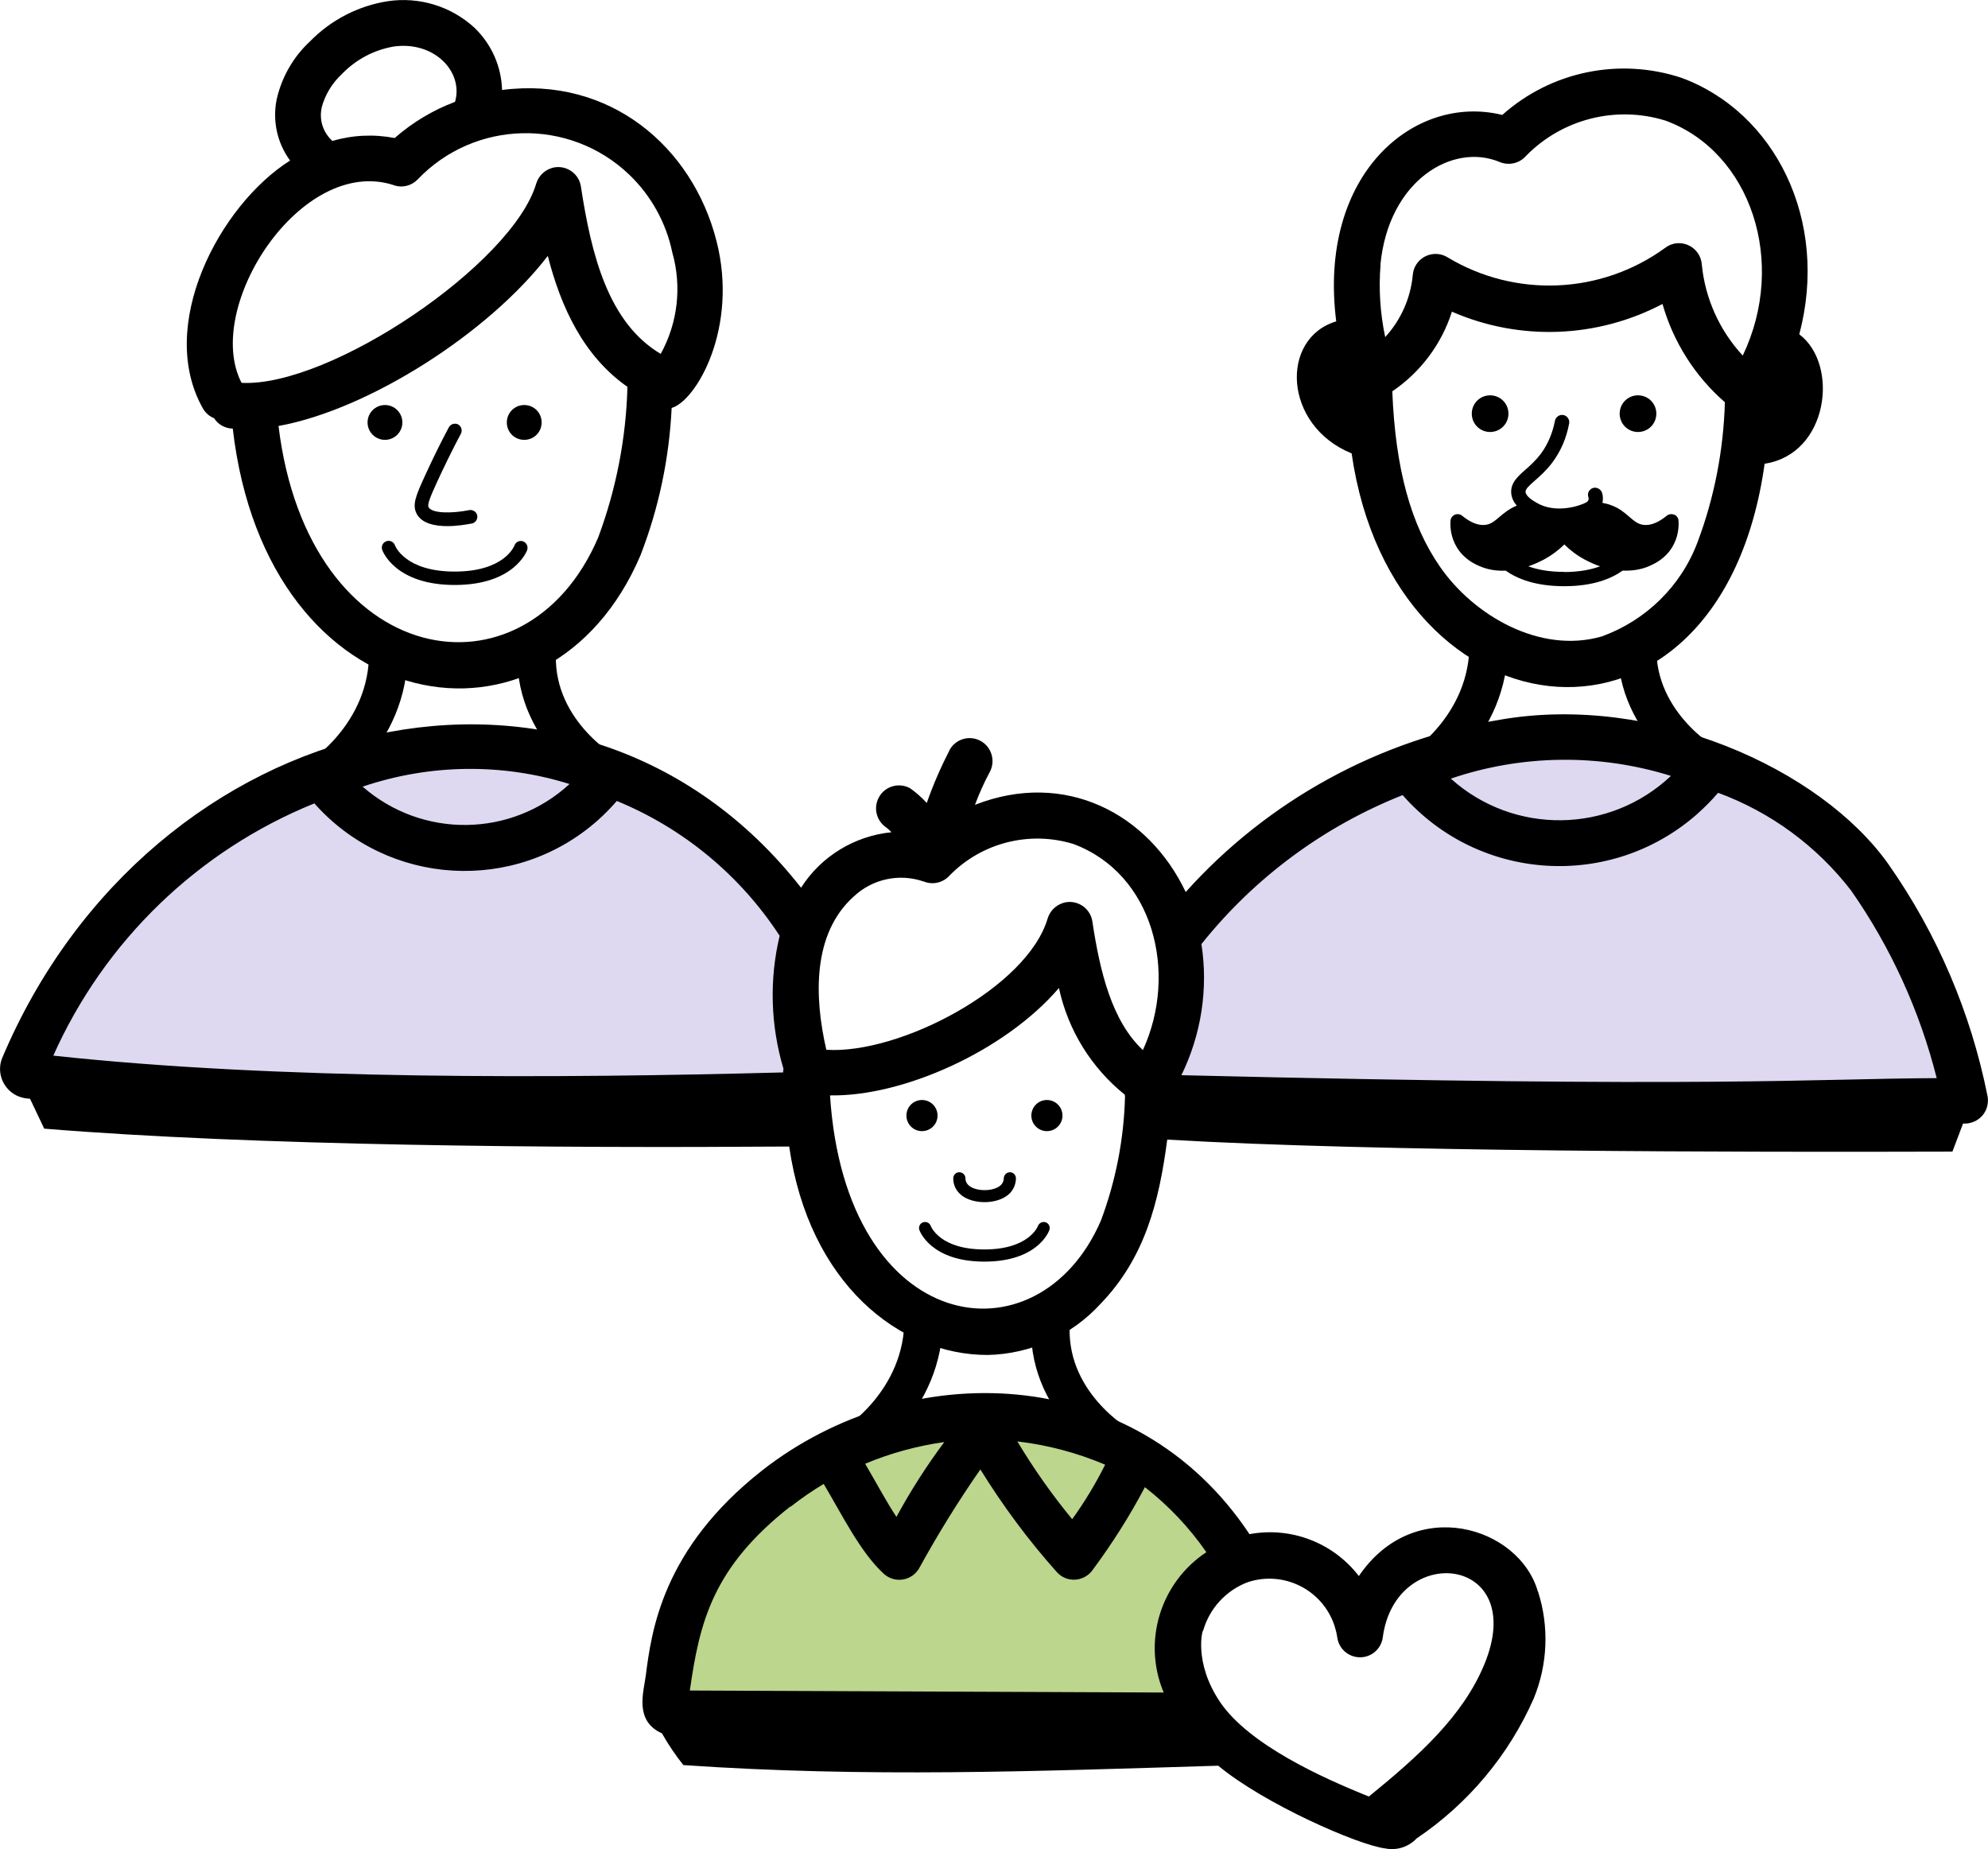
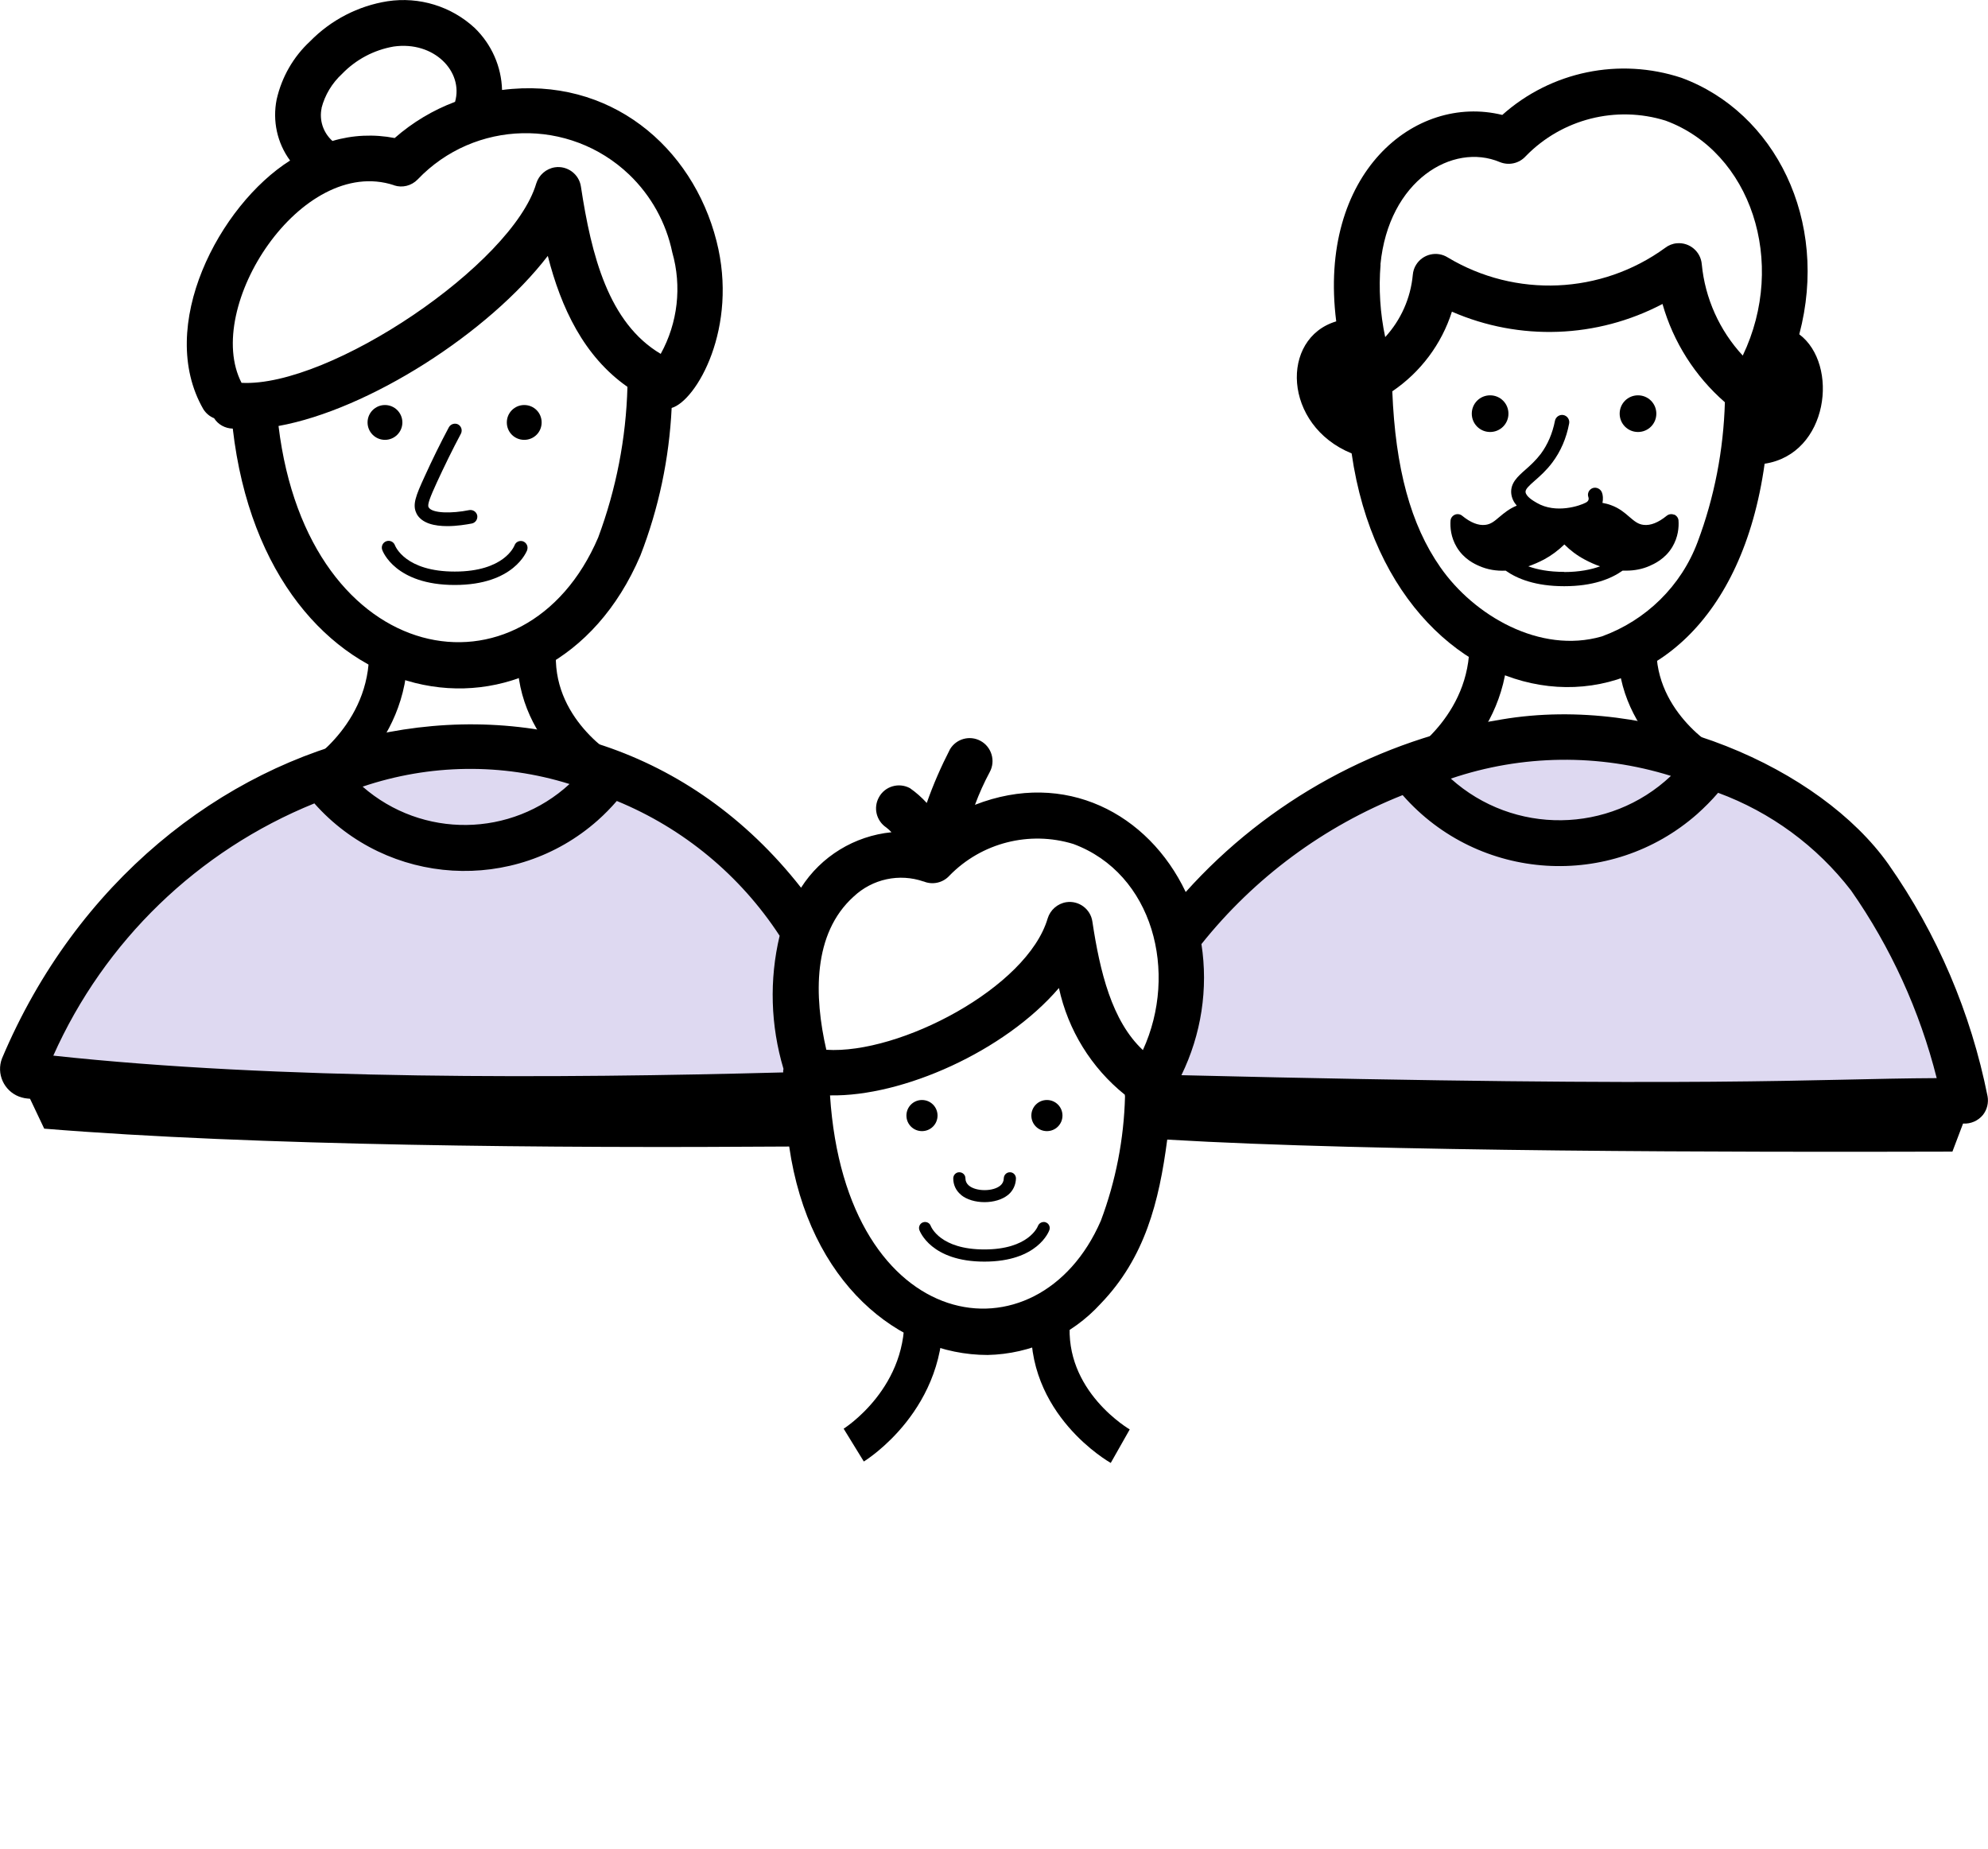
<svg xmlns="http://www.w3.org/2000/svg" id="Layer_2" viewBox="0 0 129.05 120.02">
  <defs>
    <style>.cls-1{fill:none;stroke:#000;stroke-miterlimit:10;stroke-width:2.5px;}.cls-2,.cls-3,.cls-4{stroke-width:0px;}.cls-3{fill:#ded9f1;}.cls-4{fill:#bcd68d;}</style>
  </defs>
  <g id="_119">
-     <path id="Path_1753" class="cls-4" d="m60.1,92.57h8.4s5.99,2.43,6.79,2.9c1.51,1.28,2.95,2.65,4.31,4.09l-1.93,2.71v3.42l-1.22,5.6-22.41,1.56-11.37-1.56s1.92-6.16,2.07-6.85,5.26-7.9,5.26-7.9l6.21-3.03,3.89-.95Z" />
    <path id="Path_1745" class="cls-3" d="m91.32,50.21c5.2-.78,5.51-1.48,8.52-1.79,2.84-.16,5.7-.16,8.54,0l5.47,2.6s4.9,2.32,6.27,4.28,5.71,8.63,5.93,9.21c.11,2.06.11,4.12,0,6.18l-26.21,1.7-22.75-.74-2.07-.96,2.07-8.58s-1.97-1.24,0-3.01,6.76-5.1,6.76-5.1l4.19-2.99,3.28-.81Z" />
    <path id="Path_1744" class="cls-3" d="m11.86,55.16l10.35-5.74,12.77-1.28,10.89,4.6,5.2,4.81v14.7H9.77l-8.92-2.78,4.78-8.21,6.23-6.1Z" />
    <path id="Path_1650" class="cls-2" d="m13.9,27.15c.26.41.72.66,1.21.67,2.21,19.16,20.54,22.12,26.46,8.24,1.19-3.06,1.87-6.29,2.03-9.58,1.61-.47,4.35-5.22,2.91-10.84-1.56-6.12-6.93-10.7-13.92-9.8-.04-1.52-.68-2.96-1.77-4.02C29.3.41,27.22-.23,25.16.08c-1.91.3-3.68,1.22-5.03,2.6-1.09,1.01-1.84,2.32-2.17,3.77-.28,1.39.03,2.83.87,3.97-4.59,2.9-8.73,10.76-5.63,16.14.17.27.42.48.71.59Zm4.18.5c5.85-1.06,13.63-6.03,17.48-11.04.86,3.37,2.34,6.52,5.17,8.5-.09,3.34-.73,6.64-1.9,9.78-4.71,11.01-18.82,8.67-20.75-7.24Zm2.79-20.63c.22-.86.69-1.63,1.34-2.23.9-.93,2.07-1.55,3.35-1.77,2.62-.37,4.54,1.63,3.98,3.59-1.44.54-2.77,1.34-3.92,2.35-1.34-.26-2.73-.2-4.04.19-.6-.54-.87-1.35-.7-2.14Zm4.71,5.01c.54.18,1.13.03,1.53-.38,3.7-3.88,9.85-4.02,13.73-.32,1.42,1.36,2.4,3.12,2.8,5.05.63,2.21.36,4.58-.75,6.59-3.39-2.01-4.5-6.39-5.18-10.86-.12-.81-.88-1.37-1.69-1.25-.57.09-1.04.5-1.21,1.05-1.54,5.23-13.39,13.24-19.13,12.94-2.53-4.89,3.88-14.8,9.89-12.83Z" />
    <path id="Path_1651" class="cls-2" d="m1.6,71.28c.11.02.24.03.35.04l.92,1.94c13.73,1.12,33.18,1.27,48.36,1.16,1.28,8.86,7.14,13.53,12.88,13.53,2.8-.06,5.45-1.26,7.34-3.33,2.87-2.98,3.79-6.6,4.32-10.65,13.42.8,37.38.82,50.97.78l.69-1.82c.5.03.98-.18,1.29-.56.27-.34.38-.79.3-1.22-1.08-5.41-3.26-10.53-6.43-15.05-4.42-6.25-15.28-11.07-25.12-9.4-7.91,1.28-15.15,5.24-20.5,11.2-2.43-5.11-7.84-7.94-13.68-5.66.27-.73.59-1.44.96-2.13.39-.72.12-1.63-.6-2.02-.7-.38-1.57-.14-1.98.54-.58,1.13-1.09,2.29-1.51,3.49-.33-.36-.69-.68-1.09-.96-.72-.39-1.63-.13-2.02.6-.37.68-.16,1.52.48,1.95.12.09.24.2.34.31-2.4.24-4.57,1.56-5.87,3.6C37.66,39.33,9.8,45.78.13,68.7c-.38.99.12,2.1,1.11,2.48.12.04.24.08.36.1h0Zm52.28-.18c4.72.09,11.35-2.87,14.86-6.97.59,2.73,2.1,5.18,4.28,6.93,0,.04,0,.07.01.11-.07,2.76-.6,5.49-1.57,8.07-4.07,9.37-16.56,7.55-17.58-8.14h0Zm54.58-20.73c-3.99,3.76-10.2,3.84-14.28.17,4.62-1.57,9.62-1.63,14.28-.18h0Zm-17.4,1.25c4.94,5.62,13.5,6.16,19.11,1.22.48-.43.94-.89,1.36-1.38,3.42,1.26,6.41,3.46,8.63,6.34,2.58,3.69,4.46,7.82,5.56,12.18-8.17.04-14.28.65-49.03-.19,1.29-2.64,1.75-5.61,1.3-8.51,3.44-4.31,7.94-7.64,13.06-9.67h0Zm-31.11,5.59c.59.25,1.27.09,1.69-.38,2.08-2.13,5.18-2.92,8.03-2.05,5.19,1.92,6.83,8.35,4.52,13.38-2.02-1.89-2.79-5.1-3.28-8.35-.12-.81-.88-1.37-1.69-1.25-.57.09-1.04.5-1.21,1.05-1.32,4.5-9.62,8.84-14.37,8.53-.8-3.48-.89-7.54,1.77-9.94,1.22-1.15,2.97-1.53,4.55-.98Zm-22.98-6.32c-3.78,3.48-9.56,3.55-13.43.17,4.35-1.47,9.05-1.54,13.43-.17Zm-16.57,1.25c4.77,5.39,13.01,5.89,18.4,1.11.44-.39.86-.82,1.24-1.26,4.33,1.78,8.01,4.83,10.57,8.75-.68,2.85-.59,5.83.25,8.64,0,.04-.02.07-.02.11v.12c-14.64.39-32.8.49-47.38-1.09,3.32-7.44,9.39-13.31,16.94-16.37Z" />
-     <path id="Path_1654" class="cls-2" d="m99.83,103.31c-1.19-4.21-8.01-6.33-11.62-1.01-1.67-2.17-4.41-3.22-7.1-2.72-7.46-11.23-22.17-11.54-31.63-4.14-6.5,5.11-7.19,10.45-7.56,13.32-.14,1.08-.76,2.94,1.05,3.75.41.72.87,1.41,1.39,2.06,11.92.82,22.85.4,34.72.04,2.97,2.47,9.08,5.15,10.84,5.37.74.15,1.51-.09,2.04-.65,3.34-2.25,5.98-5.4,7.6-9.08.91-2.21,1.01-4.67.28-6.94Zm-28.09-8.24c-.62,1.24-1.33,2.42-2.14,3.54-1.31-1.59-2.5-3.28-3.56-5.05,1.96.23,3.88.74,5.7,1.51Zm-10.44-1.47c-1.15,1.54-2.19,3.17-3.11,4.86-.67-1.02-1.18-2-2.03-3.45,1.65-.69,3.38-1.16,5.15-1.41Zm-9.98,4.2c.69-.54,1.4-1.03,2.15-1.48,1.18,1.98,2.39,4.46,3.91,5.84.61.55,1.55.5,2.1-.11.06-.07.11-.14.16-.21,1.22-2.22,2.55-4.38,4-6.46,1.46,2.36,3.12,4.6,4.97,6.67.55.61,1.49.65,2.1.1.09-.09.18-.18.25-.29,1.25-1.69,2.38-3.47,3.36-5.33,1.54,1.2,2.88,2.62,3.99,4.22-2.99,1.98-4.16,5.8-2.77,9.11l-30.76-.13c.64-4.48,1.49-7.99,6.53-11.95h0Zm27.91,12.72c-1.81-2.64-1.14-4.87-1.13-4.67.41-1.45,1.49-2.62,2.89-3.15h0c2.34-.78,4.87.49,5.64,2.83.08.25.14.5.18.76.11.81.86,1.38,1.68,1.27.66-.09,1.18-.61,1.27-1.27.82-6.24,9.51-5.34,6.6,1.73-1.38,3.34-4.19,5.9-7.5,8.59-3.07-1.23-7.75-3.36-9.64-6.1Z" />
    <path class="cls-2" d="m26.63,23.37c.24-.02.42-.23.4-.48-.02-.24-.24-.42-.48-.4-.8.07-1.6.22-2.36.45-.59.18-1.17.4-1.72.67-.22.11-.31.37-.21.59.08.16.23.25.4.25.06,0,.13-.01.19-.04.51-.25,1.05-.45,1.59-.62.71-.21,1.44-.35,2.19-.41Z" />
    <path class="cls-2" d="m34.03,26.29c-.62,0-1.13.5-1.13,1.13s.5,1.13,1.13,1.13,1.13-.5,1.13-1.13-.5-1.13-1.13-1.13Z" />
    <circle class="cls-2" cx="24.99" cy="27.42" r="1.13" />
    <path class="cls-2" d="m34.22,35.7c.08-.23-.04-.47-.26-.56-.23-.08-.48.03-.56.26-.03.07-.68,1.7-3.88,1.7s-3.85-1.63-3.88-1.7c-.08-.23-.33-.35-.56-.27-.23.08-.35.33-.27.56.03.09.85,2.28,4.71,2.28s4.67-2.19,4.71-2.28Z" />
-     <path class="cls-2" d="m27.04,33.34c.34.64,1.18.81,2,.81.61,0,1.22-.1,1.59-.17.24-.05.39-.28.35-.52-.05-.24-.28-.39-.52-.35-1.13.23-2.43.22-2.64-.19-.09-.17.11-.67.54-1.61.49-1.06,1.01-2.13,1.56-3.16.11-.22.03-.48-.18-.6-.21-.11-.48-.03-.6.18-.56,1.05-1.09,2.13-1.58,3.21-.56,1.22-.81,1.83-.52,2.39Z" />
+     <path class="cls-2" d="m27.04,33.34c.34.64,1.18.81,2,.81.61,0,1.22-.1,1.59-.17.24-.05.39-.28.35-.52-.05-.24-.28-.39-.52-.35-1.13.23-2.43.22-2.64-.19-.09-.17.11-.67.54-1.61.49-1.06,1.01-2.13,1.56-3.16.11-.22.03-.48-.18-.6-.21-.11-.48-.03-.6.18-.56,1.05-1.09,2.13-1.58,3.21-.56,1.22-.81,1.83-.52,2.39" />
    <path id="Path_1652" class="cls-2" d="m87.74,29.43c2.72,18.92,23.93,21.25,26.81.67,4.16-.63,4.85-6.45,2.25-8.4,1.96-7.41-1.59-14.42-7.65-16.65-4.03-1.33-8.46-.42-11.63,2.41-5.69-1.4-11.99,3.81-10.78,13.4-3.65,1.09-3.46,6.75,1,8.57Zm5.76,7.39c-1.93-2.76-2.92-6.43-3.12-11.42,1.83-1.24,3.2-3.06,3.87-5.17,4.4,1.92,9.43,1.73,13.67-.5.7,2.47,2.11,4.69,4.05,6.38-.09,3.1-.68,6.17-1.77,9.07-1.07,2.86-3.35,5.09-6.22,6.13-4.02,1.16-8.31-1.37-10.48-4.49Zm-3.89-19.65c.53-5.46,4.69-7.94,7.75-6.65.59.24,1.26.09,1.69-.39,2.35-2.41,5.86-3.3,9.07-2.3,5.54,2.04,7.91,9.19,5.01,15.25-1.51-1.63-2.45-3.72-2.66-5.93-.07-.82-.79-1.43-1.61-1.36-.28.02-.55.13-.77.3-4.15,3.02-9.71,3.26-14.11.62-.7-.44-1.62-.22-2.05.47-.13.2-.2.43-.22.67-.14,1.5-.77,2.92-1.79,4.03-.33-1.55-.43-3.14-.3-4.72Z" />
    <path class="cls-2" d="m107.52,26.85c0-.66-.53-1.19-1.19-1.19s-1.19.53-1.19,1.19.53,1.19,1.19,1.19,1.19-.53,1.19-1.19Z" />
    <path class="cls-2" d="m95.54,26.85c0,.66.53,1.19,1.19,1.19s1.19-.53,1.19-1.19-.53-1.19-1.19-1.19-1.19.53-1.19,1.19Z" />
    <path class="cls-2" d="m108.67,33.41c-.16-.07-.34-.04-.48.07-.54.44-1.04.64-1.49.59-.37-.04-.6-.24-.93-.52-.31-.27-.66-.57-1.19-.76-.18-.07-.36-.11-.56-.15.06-.26.03-.52-.03-.67-.09-.24-.36-.37-.6-.29-.24.09-.37.35-.28.59.05.15-.01.28-.18.36-.35.19-1.92.74-3.17.01-.21-.12-.71-.41-.73-.71-.01-.18.21-.39.61-.74.33-.29.74-.65,1.13-1.17.54-.72.91-1.57,1.09-2.53.05-.25-.12-.5-.37-.55-.25-.05-.5.12-.55.37-.16.82-.47,1.54-.92,2.15-.33.43-.68.75-1,1.03-.5.44-.97.86-.92,1.52.03.33.17.59.36.81-.49.2-.82.48-1.12.73-.33.28-.56.48-.93.52-.45.05-.95-.15-1.49-.59-.13-.11-.32-.14-.48-.07-.16.07-.27.22-.28.39-.03.43.02,1.07.4,1.71.47.79,1.19,1.11,1.47,1.23.52.23,1.1.33,1.71.3.75.53,1.94,1.01,3.8,1.01s3.04-.48,3.79-1.01c.07,0,.15,0,.22,0,.55,0,1.07-.1,1.54-.31.27-.12,1-.44,1.47-1.23.38-.64.43-1.28.4-1.71-.01-.17-.12-.32-.28-.39Zm-7.14,3.71c-.99,0-1.74-.15-2.32-.36.34-.12.69-.27,1.03-.45.48-.26.92-.59,1.31-.97.39.39.83.72,1.32.98.34.18.67.33,1,.44-.58.21-1.34.37-2.34.37Z" />
    <path class="cls-2" d="m67.96,71.4c-.56,0-1.01.45-1.01,1.01s.45,1.01,1.01,1.01,1.01-.45,1.01-1.01-.45-1.01-1.01-1.01Z" />
    <path class="cls-2" d="m60.86,72.41c0-.56-.45-1.01-1.01-1.01s-1.01.45-1.01,1.01.45,1.01,1.01,1.01,1.01-.45,1.01-1.01Z" />
-     <path class="cls-2" d="m61.32,68.78c.22-.02.38-.21.36-.43-.02-.22-.21-.38-.43-.36-.72.06-1.43.2-2.12.4-.53.16-1.05.36-1.54.6-.2.09-.28.33-.18.53.07.14.21.22.36.22.06,0,.12-.01.17-.04.46-.22.94-.41,1.43-.55.64-.19,1.3-.32,1.96-.37Z" />
    <path class="cls-2" d="m67.89,79.34c-.2-.07-.43.03-.51.23-.02.06-.61,1.53-3.48,1.53s-3.45-1.46-3.48-1.52c-.07-.21-.3-.31-.5-.24-.21.07-.31.3-.24.5.03.08.76,2.05,4.22,2.05s4.19-1.96,4.22-2.05c.07-.2-.03-.43-.24-.5Z" />
    <path class="cls-2" d="m62.37,77.55c.38.32.96.48,1.54.48s1.15-.16,1.54-.48c.32-.27.49-.65.5-1.06,0-.22-.17-.4-.39-.4h0c-.22,0-.39.17-.4.39,0,.19-.08.35-.22.47-.47.4-1.58.4-2.05,0-.14-.12-.22-.28-.22-.47,0-.22-.18-.39-.4-.39h0c-.22,0-.39.18-.39.4,0,.42.18.8.5,1.06Z" />
    <path class="cls-1" d="m110.81,49.65s-4.96-2.81-4.51-8.21" />
    <path class="cls-1" d="m92.1,50s4.96-3.05,4.51-8.92" />
    <path class="cls-1" d="m39.37,50.2s-4.96-2.81-4.51-8.21" />
    <path class="cls-1" d="m20.67,50.55s4.96-3.05,4.51-8.92" />
    <path class="cls-1" d="m72.72,93.87s-4.96-2.81-4.51-8.21" />
    <path class="cls-1" d="m55.42,93.8s4.96-3.05,4.51-8.92" />
  </g>
</svg>